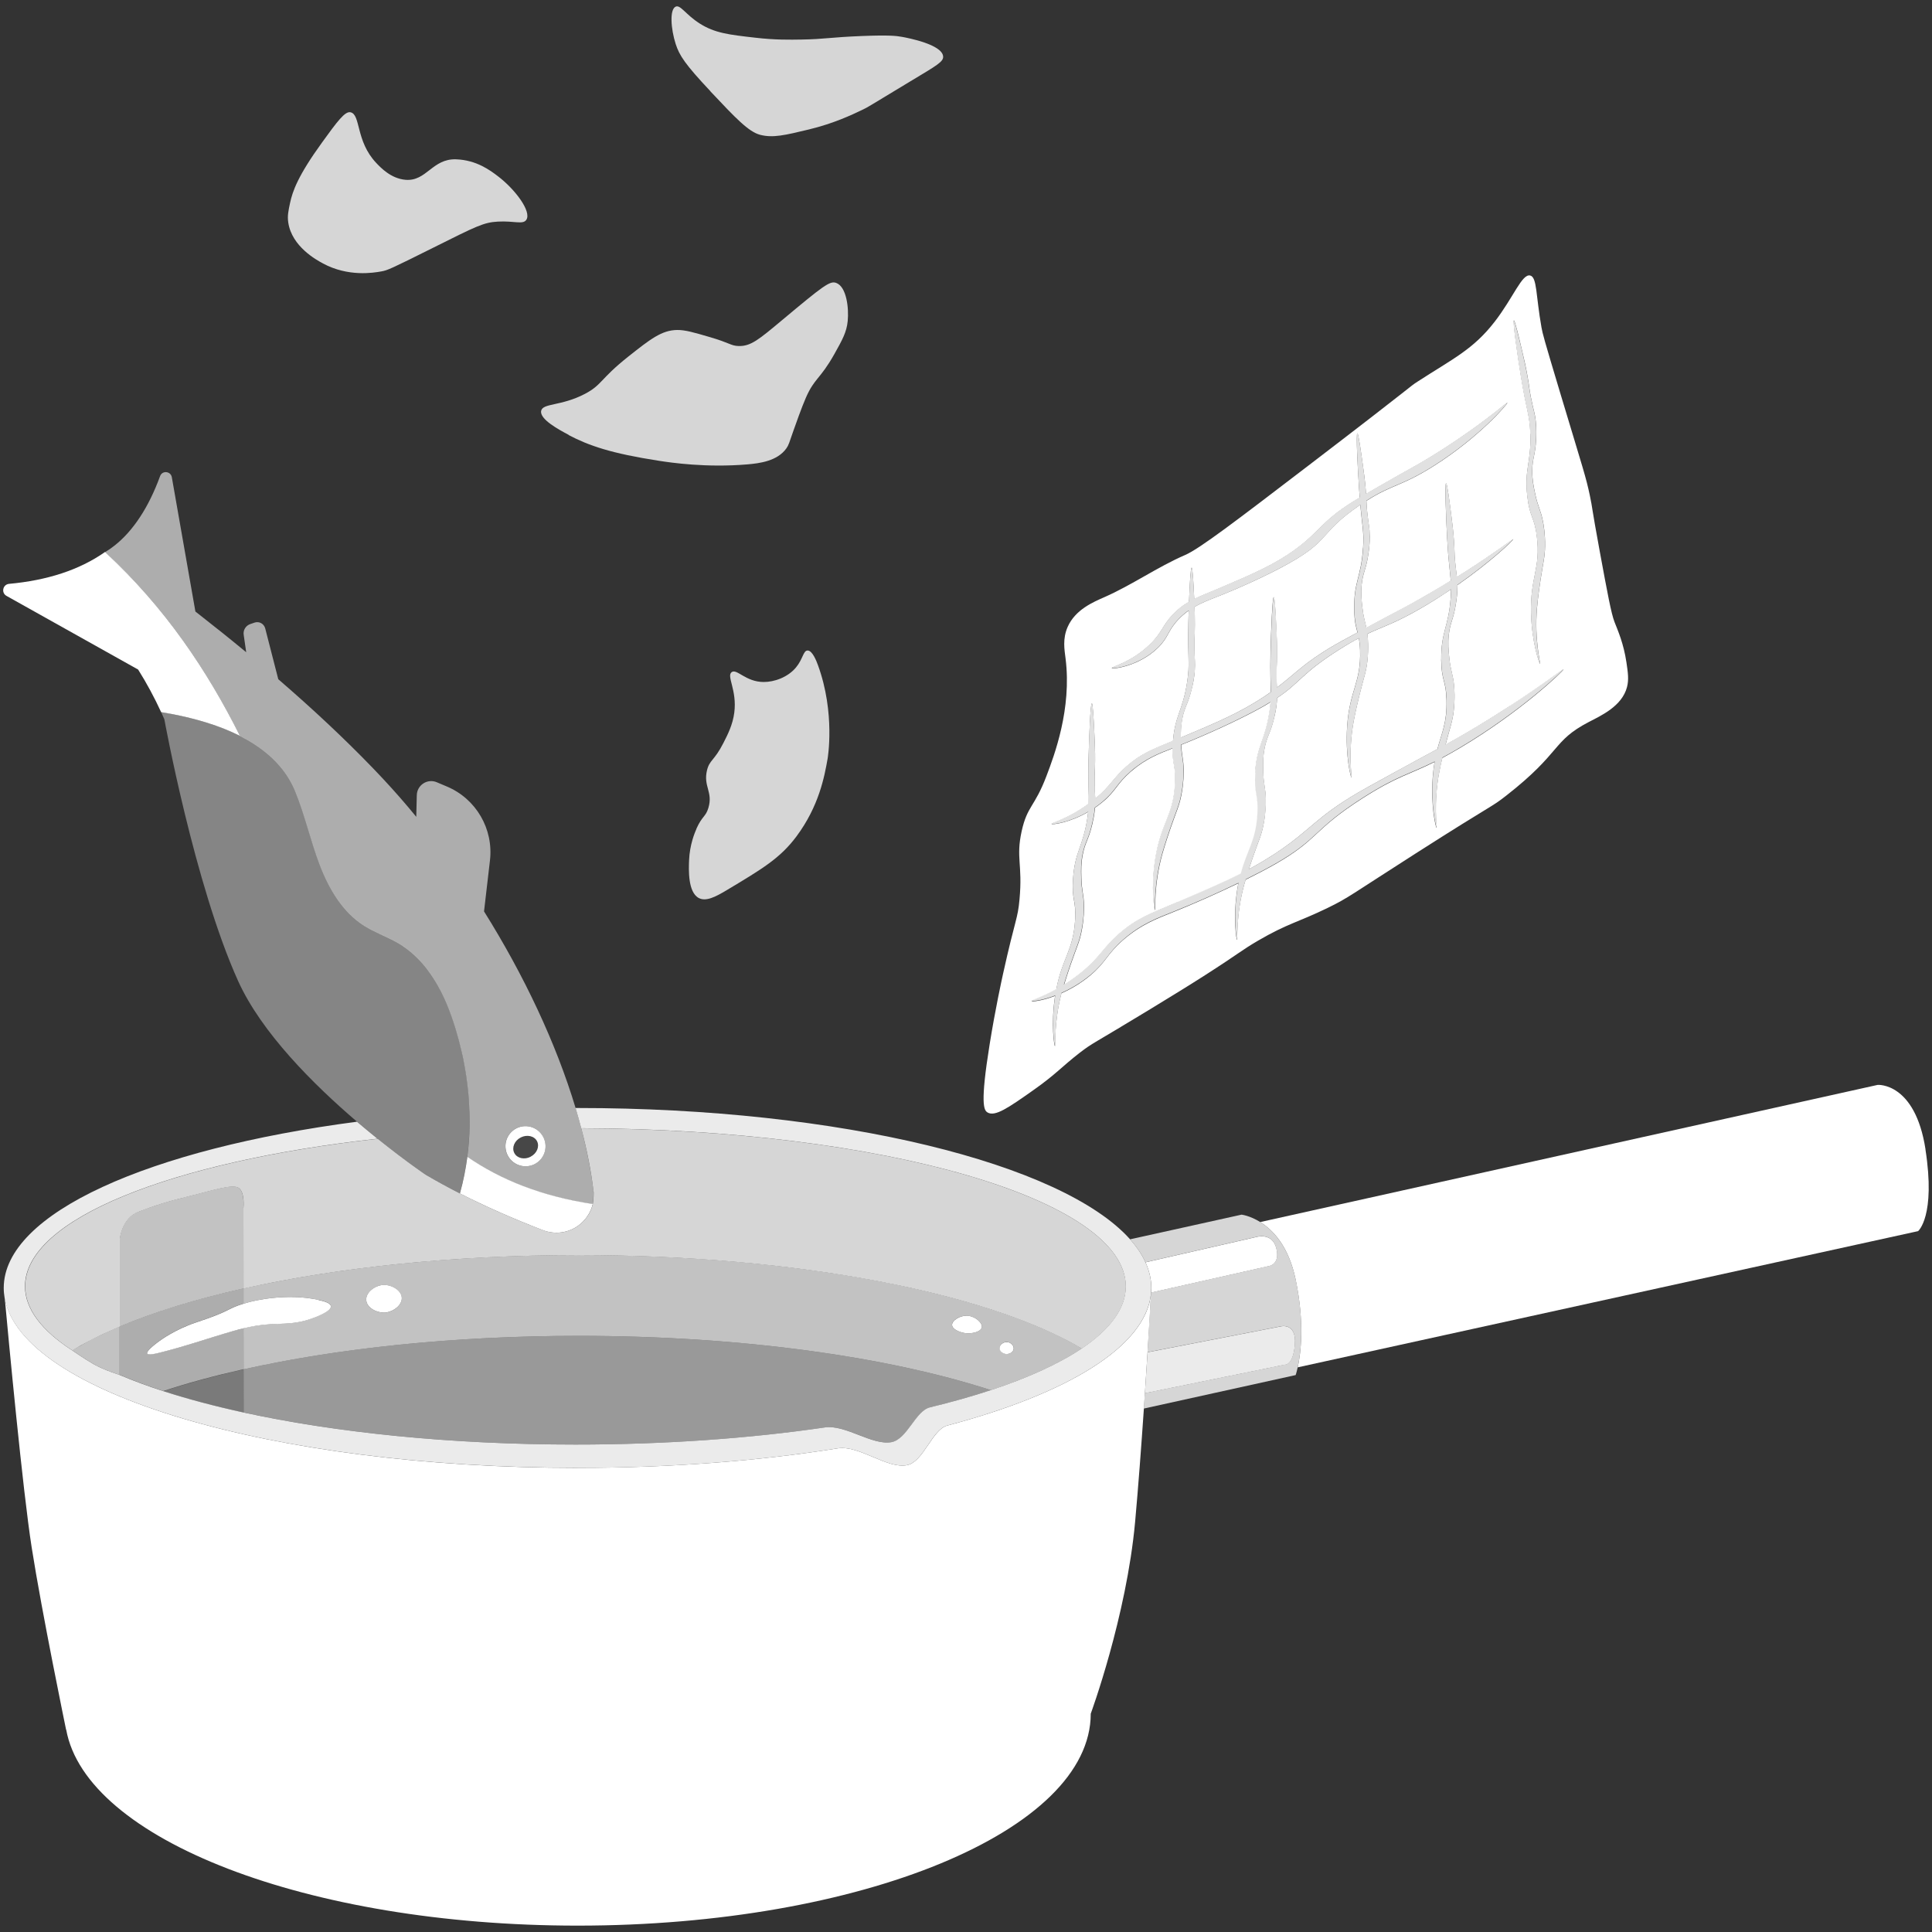
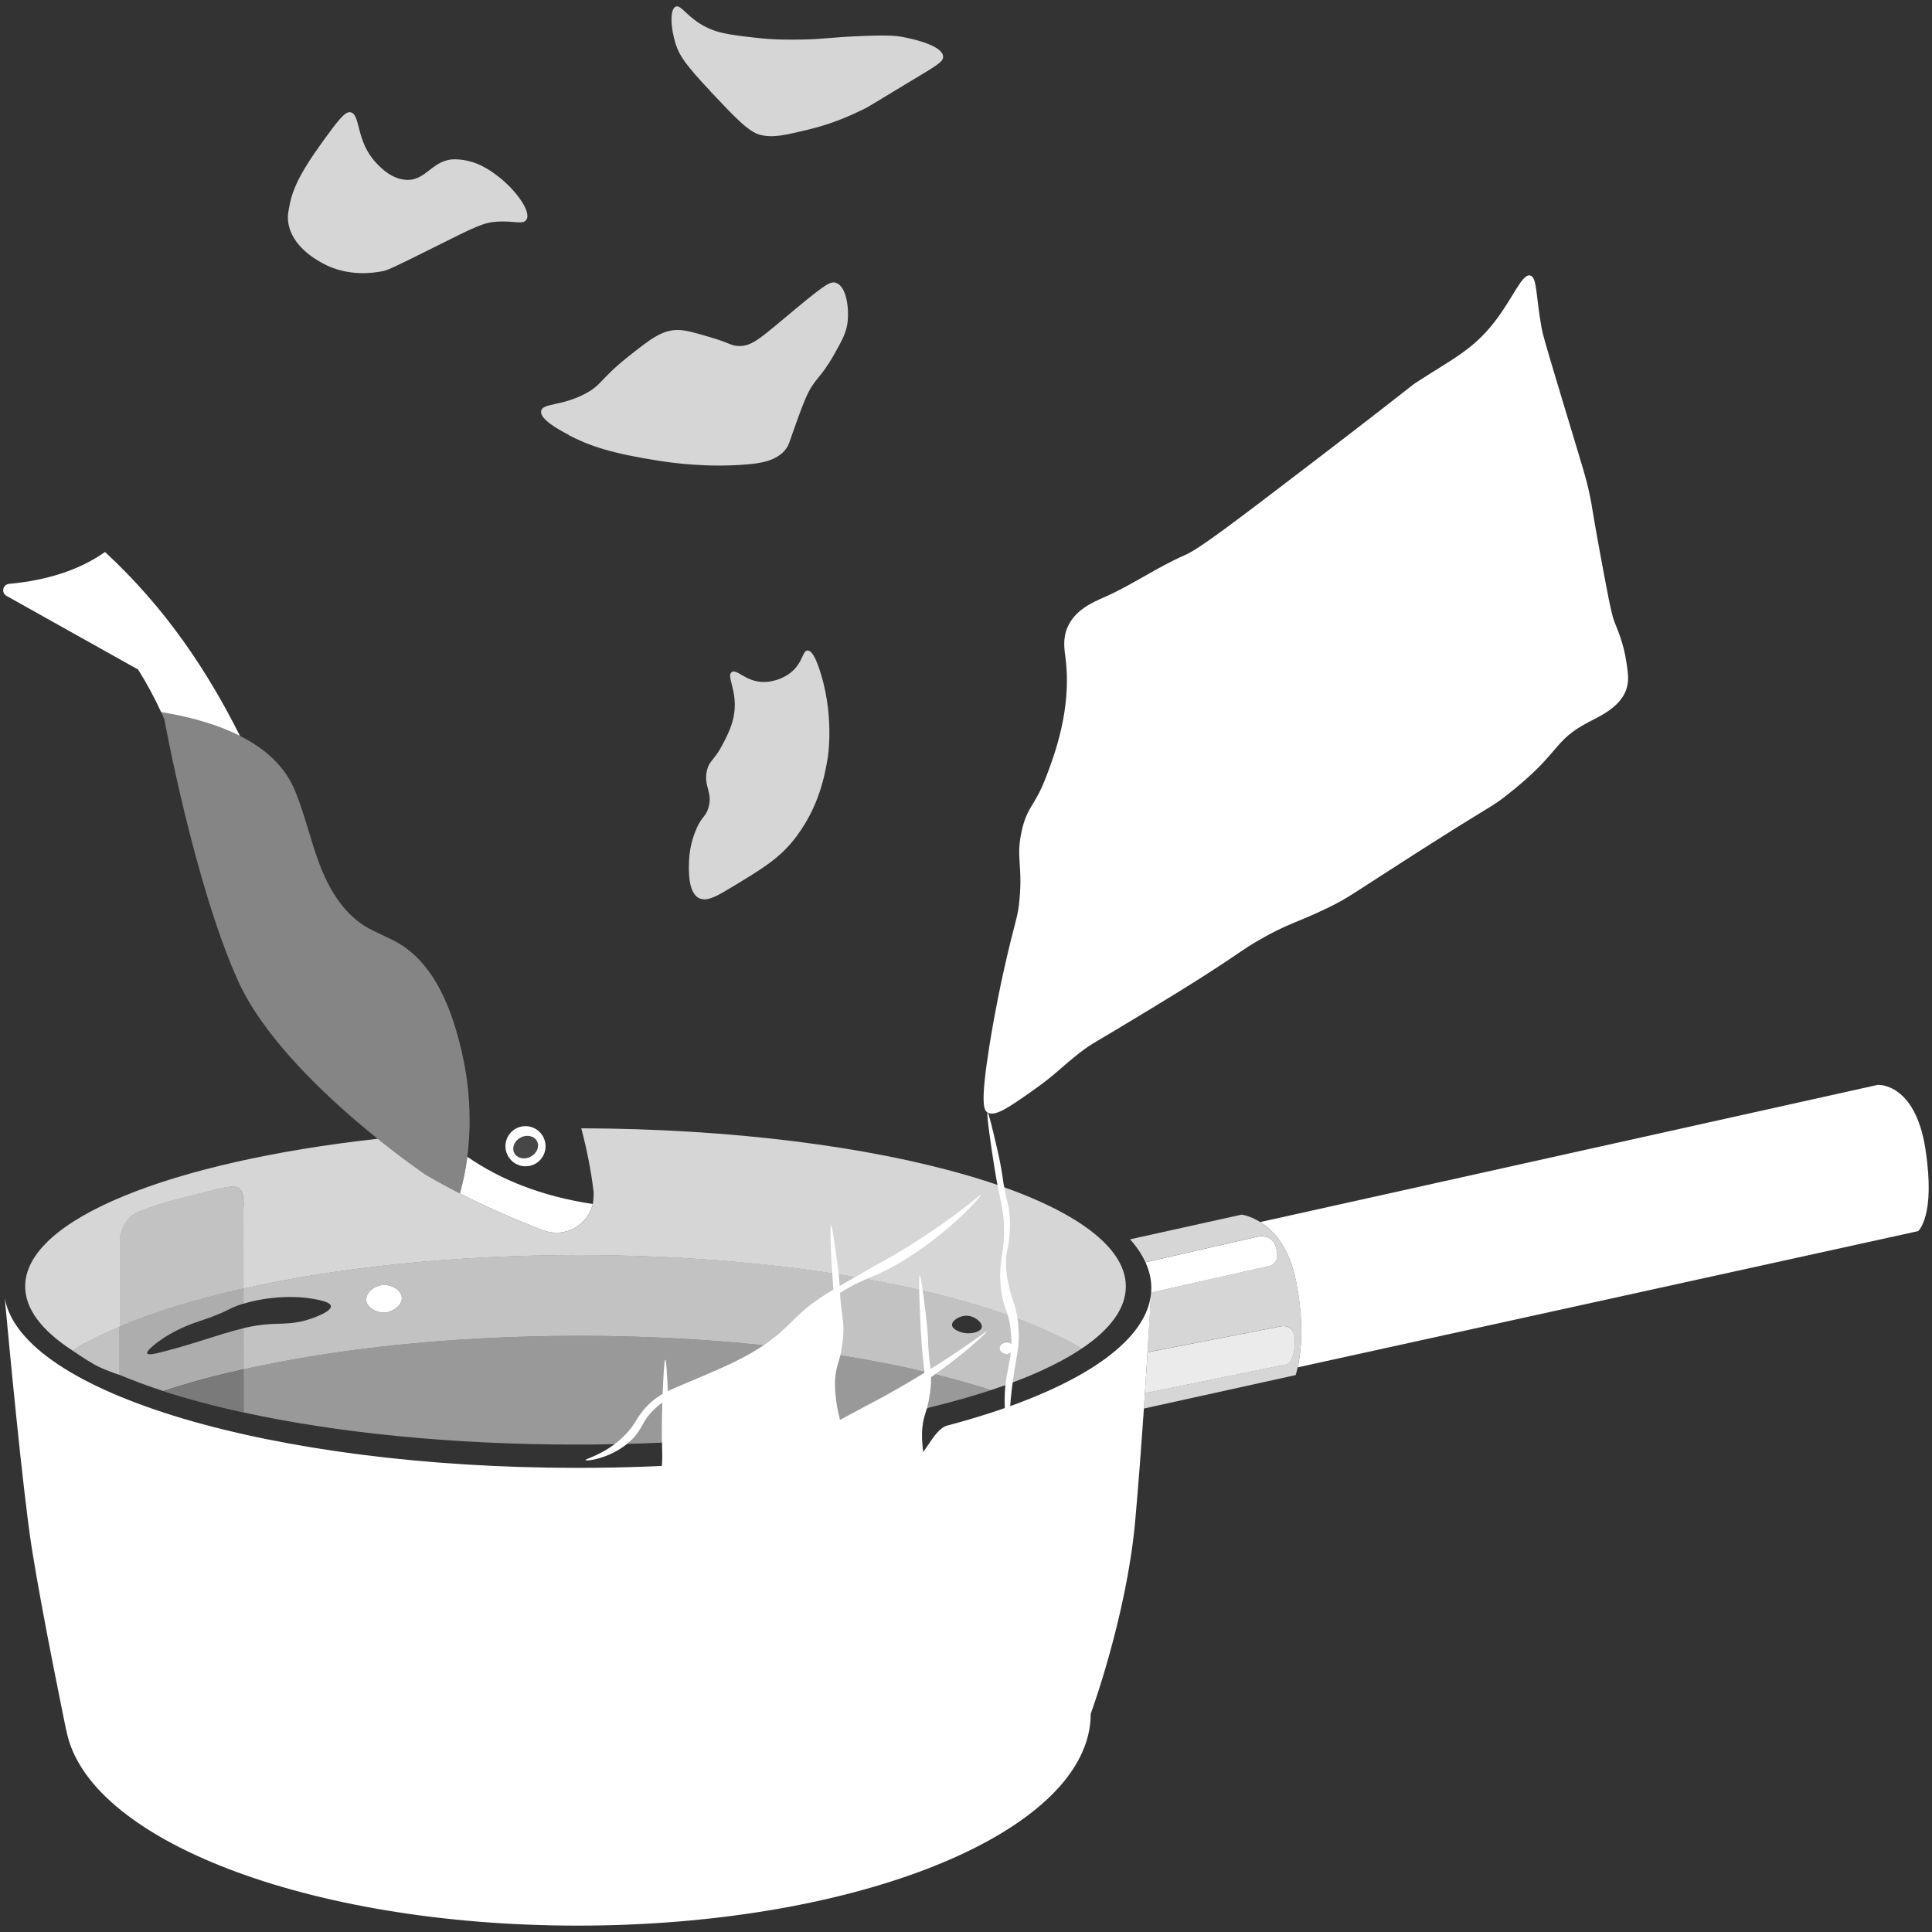
<svg xmlns="http://www.w3.org/2000/svg" viewBox="0 0 300 300">
  <rect x="0" y="0" width="300" height="300" fill="#333333" stroke="none" />
  <g fill="#fff">
    <path d="m 298.99 178.46 c -1.62 -10.43 -7.42 -10 -7.42 -10 l -95.88 21.3 c 1.98 1.23 4.42 3.76 5.5 8.94 1.42 6.8 .78 11.52 .32 13.62 l 96.33 -21.15 s 2.76 -2.29 1.14 -12.71 z" />
    <path d="m 201.19 198.7 c -1.08 -5.18 -3.53 -7.71 -5.5 -8.94 -1.6 -1 -2.9 -1.15 -2.9 -1.15 l -17.31 3.83 c 1.03 1.16 1.83 2.35 2.38 3.56 l 17.31 -3.95 s 2.39 -.69 3.01 1.78 -1.09 2.74 -1.09 2.74 l -18.35 4.13 c -.01 .07 -.01 .13 -.02 .2 -.09 1.53 -.28 4.84 -.54 9.07 l 20.76 -4.03 s 2.4 -.55 2.12 2.81 c -.27 3.36 -1.57 3.15 -1.57 3.15 l -21.72 4.43 c -.05 .79 -.11 1.58 -.16 2.39 l 23.58 -5.2 s .15 -.43 .32 -1.23 c .46 -2.1 1.1 -6.82 -.32 -13.62 z" opacity=".8" />
    <path d="m 178.75 200.71 l 18.35 -4.13 s 1.71 -.28 1.09 -2.74 c -.62 -2.47 -3.01 -1.78 -3.01 -1.78 l -17.31 3.95 c .59 1.3 .91 2.63 .91 3.99 0 .24 -.01 .48 -.03 .72 z" />
    <path d="m 199.5 211.91 s 1.3 .21 1.57 -3.15 -2.12 -2.81 -2.12 -2.81 l -20.76 4.03 c -.12 1.95 -.26 4.11 -.41 6.36 z" opacity=".9" />
    <path d="m 178.19 209.98 c .27 -4.23 .46 -7.55 .54 -9.07 -.84 8.2 -12.96 15.51 -31.64 20.45 -2.34 .62 -3.68 5.6 -6.21 6.14 -3.1 .66 -7.44 -3.13 -10.8 -2.6 -12.12 1.94 -25.85 3.03 -40.39 3.03 -47.51 0 -86.34 -11.66 -88.95 -26.35 .58 6.31 2.8 29.94 4.18 38.71 1.59 10.16 5.34 28.29 5.34 28.29 h .02 c 3.07 17.02 37.44 30.43 79.42 30.43 44 0 79.67 -14.74 79.67 -32.91 0 0 5.54 -15.03 6.89 -29.79 .49 -5.41 .96 -11.73 1.36 -17.57 .06 -.81 .11 -1.61 .16 -2.39 .15 -2.26 .29 -4.41 .41 -6.36 z" />
-     <path d="m 89.68 227.93 c 14.54 0 28.26 -1.09 40.39 -3.03 3.36 -.54 7.71 3.26 10.8 2.6 2.54 -.54 3.87 -5.52 6.21 -6.14 18.69 -4.94 30.8 -12.25 31.64 -20.45 .01 -.07 .01 -.13 .02 -.2 .02 -.24 .03 -.48 .03 -.72 0 -1.35 -.31 -2.68 -.91 -3.99 -.55 -1.21 -1.35 -2.4 -2.38 -3.56 -10.5 -11.76 -44.94 -20.39 -85.81 -20.39 -.1 0 -.2 0 -.3 0 .32 1.06 .61 2.1 .88 3.14 46.78 .14 84.56 11.08 84.56 24.56 0 3.42 -2.44 6.68 -6.84 9.64 -3.53 2.37 -8.31 4.55 -14.12 6.47 -2.9 .96 -6.06 1.85 -9.44 2.67 -2.25 .54 -3.52 4.92 -5.96 5.4 -2.97 .58 -7.14 -2.75 -10.36 -2.28 -11.63 1.7 -24.79 2.66 -38.74 2.66 -19.37 0 -37.21 -1.86 -51.54 -4.98 -4.53 -.99 -8.71 -2.1 -12.47 -3.32 -2.44 -.79 -4.7 -1.63 -6.77 -2.51 0 0 -2.49 -.79 -3.99 -1.65 s -3.38 -2.17 -3.38 -2.17 c -4.69 -3.04 -7.32 -6.4 -7.32 -9.94 0 -10.45 22.73 -19.37 54.74 -22.92 -1.01 -.81 -2.08 -1.7 -3.19 -2.64 -32.19 4.22 -54.85 14.18 -54.85 25.81 0 .53 .05 1.06 .14 1.58 2.62 14.69 41.44 26.35 88.95 26.35 z" opacity=".9" />
    <path d="m 92.18 185.16 c .01 .69 -.04 1.29 -.13 1.79 v .01 c -.31 1.32 -1.09 2.5 -2.21 3.33 -1.59 1.17 -3.66 1.45 -5.5 .74 -4.77 -1.83 -9.05 -3.73 -12.92 -5.71 .01 -.05 .03 -.1 .04 -.14 -.01 .05 -.03 .1 -.04 .14 -1.87 -.95 -3.63 -1.92 -5.31 -2.9 0 0 -3.16 -2.13 -7.46 -5.59 -32.02 3.55 -54.74 12.47 -54.74 22.92 0 3.54 2.63 6.9 7.32 9.94 .82 -.5 1.71 -1 2.64 -1.48 .18 -.1 .35 -.19 .53 -.28 .6 -.32 1.37 -.68 2.1 -1.01 .07 -.03 .15 -.07 .22 -.1 1.02 -.46 1.88 -.83 1.88 -.83 v -13.54 s .27 -3.27 2.85 -4.26 4.43 -1.6 7.99 -2.46 c 3.57 -.86 6.75 -1.97 7.68 -1.23 s .68 3.08 .68 3.08 l .01 12.51 c 14.56 -3.27 32.56 -5.2 52.04 -5.2 34.06 0 63.59 5.9 78.13 14.51 4.4 -2.96 6.84 -6.22 6.84 -9.64 0 -13.48 -37.78 -24.42 -84.56 -24.56 .88 3.34 1.53 6.61 1.9 9.76 .01 .07 .01 .14 .02 .2 z" opacity=".8" />
    <path d="m 89.85 194.88 c -19.48 0 -37.48 1.93 -52.04 5.2 v 2.36 c .25 -.08 .52 -.15 .84 -.24 .68 -.18 5.69 -1.47 10.79 -.36 .93 .2 1.88 .49 1.94 .97 .1 .85 -2.63 1.8 -3.03 1.94 -2.51 .88 -4.31 .74 -6.31 .85 -1.6 .09 -2.94 .33 -4.23 .64 l .01 6.39 c 14.56 -3.26 32.55 -5.2 52.03 -5.2 25.25 0 48.01 3.24 64.02 8.43 5.81 -1.92 10.59 -4.1 14.12 -6.47 -14.54 -8.62 -44.07 -14.51 -78.13 -14.51 z m 66.6 13.51 c .53 .07 1.04 .59 .95 1.11 -.09 .48 -.63 .74 -1.07 .74 -.51 0 -1.08 -.37 -1.11 -.87 -.03 -.55 .62 -1.07 1.24 -.99 z m -96.48 -4.6 c -1.34 .18 -3 -.66 -3.1 -1.89 -.09 -1.13 1.17 -2.16 2.34 -2.34 1.41 -.22 3.11 .72 3.17 1.97 .06 1.12 -1.23 2.11 -2.42 2.27 z m 90.3 .52 c 1.18 .09 2.33 1.11 2.18 1.81 -.15 .71 -1.61 1.04 -2.68 .87 -.75 -.12 -1.9 -.58 -1.94 -1.24 -.04 -.72 1.26 -1.54 2.43 -1.44 z" opacity=".7" />
    <path d="m 37.82 212.63 l .01 6.7 c 14.33 3.12 32.17 4.98 51.54 4.98 13.94 0 27.11 -.96 38.74 -2.66 3.22 -.47 7.39 2.86 10.36 2.28 2.43 -.48 3.71 -4.85 5.96 -5.4 3.38 -.82 6.54 -1.72 9.44 -2.67 -16.01 -5.19 -38.77 -8.43 -64.02 -8.43 -19.48 0 -37.47 1.93 -52.03 5.2 z" opacity=".5" />
    <path d="m 59.21 199.56 c -1.18 .18 -2.44 1.21 -2.34 2.34 .1 1.23 1.76 2.06 3.1 1.89 1.19 -.16 2.47 -1.15 2.42 -2.27 -.06 -1.24 -1.76 -2.18 -3.17 -1.97 z" />
    <path d="m 37.79 187.57 s .25 -2.34 -.68 -3.08 -4.11 .37 -7.68 1.23 -5.41 1.48 -7.99 2.46 -2.85 4.26 -2.85 4.26 v 13.54 c 5.36 -2.26 11.84 -4.26 19.22 -5.91 l -.01 -12.51 z" opacity=".7" />
    <path d="m 37.81 206.24 c -.97 .24 -1.92 .51 -2.93 .81 -1.98 .59 -6.47 2.11 -10.31 3.03 -.49 .12 -1.57 .37 -1.72 .07 -.03 -.06 -.13 -.37 1.36 -1.53 2.79 -2.17 5.79 -3.15 6.55 -3.4 5.06 -1.67 4.46 -2.02 7.05 -2.8 v -2.36 c -7.38 1.65 -13.86 3.65 -19.22 5.91 v 7.52 c 2.07 .88 4.33 1.72 6.77 2.51 3.78 -1.25 7.97 -2.38 12.46 -3.39 0 0 -.01 -6.39 -.01 -6.39 z" opacity=".6" />
    <path d="m 25.35 216.02 c 3.76 1.22 7.94 2.33 12.47 3.32 l -.01 -6.7 c -4.5 1.01 -8.68 2.14 -12.46 3.39 z" opacity=".35" />
-     <path d="m 49.44 201.84 c -5.1 -1.1 -10.11 .18 -10.79 .36 -.32 .09 -.59 .16 -.84 .24 -2.58 .78 -1.98 1.13 -7.05 2.8 -.75 .25 -3.76 1.23 -6.55 3.4 -1.49 1.16 -1.39 1.47 -1.36 1.53 .15 .3 1.23 .05 1.72 -.07 3.84 -.93 8.33 -2.45 10.31 -3.03 1.01 -.3 1.95 -.58 2.93 -.81 1.29 -.31 2.63 -.55 4.23 -.64 1.99 -.12 3.79 .03 6.31 -.85 .4 -.14 3.13 -1.09 3.03 -1.94 -.06 -.49 -1.01 -.77 -1.94 -.97 z" />
-     <path d="m 149.77 206.99 c 1.07 .17 2.53 -.16 2.68 -.87 .15 -.7 -1.01 -1.72 -2.18 -1.81 s -2.47 .73 -2.43 1.44 c .03 .66 1.18 1.12 1.94 1.24 z" />
    <path d="m 156.32 210.25 c .44 0 .98 -.26 1.07 -.74 .1 -.53 -.42 -1.05 -.95 -1.11 -.61 -.08 -1.27 .44 -1.24 .99 .03 .49 .6 .86 1.11 .87 z" />
    <path d="m 16.7 206.81 c -.07 .03 -.15 .07 -.22 .1 -.73 .33 -1.5 .7 -2.1 1.01 -.18 .09 -.35 .19 -.53 .28 -1.35 .73 -2.64 1.48 -2.64 1.48 s 1.88 1.31 3.38 2.17 3.99 1.65 3.99 1.65 v -7.52 s -.86 .37 -1.88 .83 z" opacity=".7" />
    <path d="m 194.89 119.97 c .3 -4.33 1.53 -4.86 2.23 -9.45 .09 -.57 .14 -1.04 .18 -1.49 -.36 .22 -.73 .44 -1.15 .68 -3.18 1.8 -8.15 4.11 -12.73 5.95 .09 1.74 .36 2.2 .39 3.98 0 .36 .01 1.91 -.37 3.84 -.34 1.71 -.72 2.36 -1.66 5.07 -.08 .23 -.86 2.5 -1.31 4.12 -1.34 4.83 -1.02 8.66 -1.13 8.66 -.1 0 -.67 -3.46 .05 -7.97 .89 -5.65 2.77 -6.55 3.06 -11.58 .17 -2.9 -.43 -3.01 -.36 -5.58 -2.05 .8 -4.17 1.6 -6.47 3.59 -2.24 1.94 -2.27 2.96 -4.4 4.74 -.39 .33 -.79 .62 -1.18 .89 -.1 1.08 -.28 1.9 -.42 2.53 -.58 2.49 -1.12 2.81 -1.49 4.76 -.26 1.34 -.24 2.38 -.21 3.54 .05 2.19 .38 2.54 .41 4.49 0 .36 .01 1.91 -.37 3.84 -.34 1.71 -.72 2.36 -1.66 5.07 -.07 .19 -.62 1.79 -1.06 3.26 .91 -.57 1.89 -1.26 2.91 -2.11 2.79 -2.34 3.08 -3.57 5.55 -5.75 2.82 -2.5 5.09 -3.24 9.24 -5.02 3.97 -1.7 7 -3 9.73 -4.38 .96 -3.7 2.34 -5.02 2.58 -9.27 .18 -3.18 -.56 -3 -.32 -6.4 z" />
    <path d="m 223.79 102.41 c -.04 -4.34 1.14 -4.97 1.47 -9.6 .04 -.49 .05 -.91 .06 -1.3 -1.34 .9 -2.77 1.82 -4.3 2.72 -4.38 2.57 -6.13 2.99 -8.7 4.2 .01 .11 .03 .2 .04 .32 .04 .36 .18 1.9 -.03 3.86 -.19 1.73 -.51 2.41 -1.2 5.19 -.06 .24 -.64 2.57 -.94 4.22 -.9 4.93 -.23 8.72 -.34 8.73 -.1 .01 -.97 -3.38 -.67 -7.94 .38 -5.7 2.17 -6.77 2.01 -11.81 -.03 -.83 -.1 -1.42 -.19 -1.91 -.88 .46 -1.87 1.03 -3.08 1.8 -5.82 3.68 -6 5.08 -9.6 7.48 -.01 .14 -.02 .28 -.03 .44 -.09 1.15 -.28 1.99 -.44 2.64 -.58 2.49 -1.12 2.81 -1.49 4.76 -.26 1.34 -.24 2.38 -.21 3.54 .05 2.19 .38 2.54 .41 4.49 0 .36 .01 1.91 -.37 3.84 -.34 1.71 -.72 2.36 -1.66 5.07 -.05 .13 -.31 .9 -.61 1.82 1.42 -.76 2.78 -1.57 4.18 -2.49 5.43 -3.59 6.11 -5.48 12.74 -9.38 .83 -.49 2.51 -1.42 5.87 -3.26 3.38 -1.86 5.09 -2.77 6.48 -3.52 .67 -2.5 1.5 -4.08 1.42 -7.55 -.07 -3.19 -.79 -2.95 -.83 -6.35 z" />
    <path d="m 211.66 85.04 c .15 -2.49 -.13 -3.25 -.44 -6.65 -.07 .05 -.13 .09 -.21 .14 -5.81 4.02 -4.55 5.15 -9.69 8.26 -2.99 1.81 -7.95 4.16 -12.42 5.91 -1.12 .44 -2.28 .88 -3.42 1.53 .04 .84 .06 1.7 .06 2.75 -.01 1.86 -.09 1.8 -.08 3.38 .02 2.08 .17 2.46 .06 3.85 -.09 1.15 -.28 1.99 -.44 2.64 -.58 2.49 -1.12 2.81 -1.5 4.76 -.21 1.09 -.23 1.99 -.22 2.92 5.6 -2.35 9.06 -3.82 12.8 -6.27 .42 -.28 .8 -.54 1.16 -.79 -.01 -1.31 -.11 -2.89 -.04 -6.22 .08 -3.14 .28 -8.53 .51 -8.53 .17 0 .31 2.89 .41 5.05 .06 1.2 .11 2.3 .1 3.8 -.01 1.86 -.09 1.8 -.08 3.38 .01 .81 .04 1.35 .06 1.81 2.94 -2.21 4.17 -3.81 8.92 -6.58 .58 -.34 1.66 -.93 3.59 -1.97 -.23 -.87 -.48 -1.63 -.51 -3.55 -.09 -4.34 1.08 -4.98 1.37 -9.61 z" />
-     <path d="m 153.34 172.74 c 1.17 .7 3.22 -.71 7.13 -3.47 3.57 -2.52 4.32 -3.57 7.18 -5.79 2.01 -1.56 2.09 -1.38 10.7 -6.62 3.85 -2.35 5.92 -3.61 8.75 -5.42 5.43 -3.48 5.59 -3.82 8.24 -5.37 4.63 -2.7 6.15 -2.82 10.84 -5.1 3.24 -1.57 3.66 -2.07 13.62 -8.43 12.5 -7.99 11.61 -7.06 14.08 -8.99 8.69 -6.79 7.07 -8.44 12.83 -11.44 1.86 -.97 5.15 -2.43 5.93 -5.42 .31 -1.18 .14 -2.3 -.09 -3.85 -.44 -2.94 -1.32 -4.9 -1.85 -6.26 -.51 -1.3 -1.1 -4.5 -2.27 -10.84 -1.38 -7.49 -1.09 -6.55 -1.57 -8.85 -.61 -2.86 -.92 -3.67 -4.49 -15.53 -2.7 -8.98 -2.83 -9.54 -3.01 -10.52 -.88 -4.91 -.67 -7.81 -1.76 -8.06 -1.27 -.3 -2.58 3.39 -5.51 7.18 -3.35 4.32 -6.42 5.7 -11.99 9.31 -1.44 .94 .33 -.17 -17.04 13.11 -11.18 8.55 -16.82 12.85 -19.03 13.8 -4.31 1.87 -8.2 4.63 -12.5 6.53 -1.8 .79 -4.55 1.95 -5.74 4.63 -.82 1.86 -.5 3.55 -.33 4.91 .99 7.83 -1.76 15.07 -2.97 18.26 -1.84 4.85 -2.97 4.58 -3.85 8.57 -.91 4.16 .17 5.1 -.33 10.57 -.28 3.12 -.64 2.9 -2.55 11.54 -.23 1.04 -1.2 5.46 -2.09 10.98 -1.48 9.22 -.91 10.22 -.33 10.57 z m 81.73 -122.99 c .17 -.03 .83 2.79 1.32 4.89 .28 1.17 .53 2.25 .79 3.72 .33 1.83 .24 1.79 .54 3.34 .4 2.05 .62 2.38 .76 3.77 .12 1.14 .08 2.01 .05 2.68 -.11 2.56 -.59 2.96 -.6 4.95 -.01 1.36 .2 2.38 .44 3.52 .45 2.15 .84 2.43 1.22 4.34 .07 .35 .36 1.88 .33 3.84 -.03 1.74 -.28 2.45 -.71 5.28 -.04 .25 -.4 2.61 -.54 4.29 -.44 4.99 .58 8.7 .47 8.72 -.1 .02 -1.28 -3.28 -1.4 -7.85 -.15 -5.71 1.53 -6.95 .9 -11.95 -.4 -3.16 -1.1 -2.85 -1.48 -6.23 -.49 -4.32 .61 -5.06 .47 -9.7 -.1 -3.02 -.59 -3.46 -1.5 -9.15 -.5 -3.1 -1.27 -8.44 -1.05 -8.48 z m -71.04 103.83 c .94 -4.89 2.63 -5.96 2.91 -10.72 .18 -3.18 -.56 -3 -.32 -6.4 .3 -4.33 1.53 -4.86 2.23 -9.45 .05 -.34 .09 -.64 .12 -.93 -2.96 1.71 -5.65 2.03 -5.68 1.85 s 2.58 -.78 5.77 -3.13 c .05 -1.55 -.12 -3.01 -.03 -7.06 .08 -3.14 .28 -8.53 .51 -8.53 .17 0 .31 2.89 .41 5.05 .06 1.2 .11 2.3 .1 3.8 -.01 1.86 -.09 1.8 -.08 3.38 .01 1.3 .08 1.94 .1 2.57 .02 -.02 .04 -.03 .06 -.04 2.42 -2.02 2.66 -3.08 4.8 -4.97 2.25 -1.99 4.12 -2.68 7.21 -3.96 .34 -4.02 1.51 -4.65 2.2 -9.12 .46 -2.99 .05 -3.51 .19 -9.27 .01 -.56 .03 -1.19 .05 -1.84 -.52 .37 -1.03 .79 -1.53 1.31 -1.77 1.82 -1.53 2.79 -3.24 4.46 -2.95 2.9 -7.07 3.37 -7.17 3.15 -.09 -.2 3 -.83 5.93 -3.68 1.94 -1.89 1.9 -2.9 3.59 -4.67 .8 -.84 1.59 -1.43 2.47 -1.93 .1 -2.66 .25 -5.31 .41 -5.31 s .3 2.74 .4 4.88 c 1.05 -.52 2.26 -.99 3.77 -1.63 5.33 -2.27 8.53 -3.63 11.78 -5.97 3.99 -2.88 4.15 -4.43 9.14 -7.55 .23 -.15 .56 -.34 1.01 -.61 -.04 -.45 -.07 -.92 -.11 -1.45 -.21 -3.13 -.49 -8.52 -.26 -8.54 .17 -.02 .56 2.85 .86 5 .17 1.19 .32 2.29 .44 3.77 .02 .25 .04 .46 .05 .65 .65 -.38 1.45 -.84 2.46 -1.42 4.58 -2.63 5.16 -2.86 7.45 -4.26 1.25 -.76 3.4 -2.11 5.93 -3.89 4.07 -2.86 6.03 -4.67 6.1 -4.59 .12 .13 -4.34 5.35 -11.45 9.84 -5.07 3.2 -6.36 2.8 -10.43 5.4 .02 .44 .03 .82 .11 1.64 .21 2.07 .39 2.43 .41 3.83 .01 1.15 -.11 2.01 -.2 2.67 -.35 2.53 -.86 2.9 -1.06 4.88 -.14 1.35 -.02 2.39 .11 3.54 .18 1.59 .42 2.2 .62 3.16 .06 -.03 .1 -.06 .16 -.09 5.22 -2.83 5.86 -3.08 8.49 -4.59 1.02 -.58 2.58 -1.48 4.45 -2.64 -.1 -1.41 -.36 -2.93 -.56 -6.6 -.17 -3.13 -.39 -8.52 -.16 -8.54 .17 -.01 .53 2.86 .81 5.01 .15 1.19 .29 2.29 .4 3.78 .14 1.85 .05 1.81 .19 3.38 .11 1.19 .21 1.81 .28 2.39 .48 -.3 .98 -.61 1.49 -.94 4.79 -3.07 7.21 -5 7.26 -4.92 .06 .1 -3.35 3.41 -8.67 7.12 v .18 c 0 1.15 -.13 2.01 -.23 2.67 -.38 2.53 -.89 2.89 -1.11 4.86 -.15 1.35 -.05 2.39 .07 3.54 .22 2.18 .58 2.51 .76 4.45 .03 .36 .16 1.9 -.07 3.86 -.21 1.73 -.53 2.41 -1.25 5.18 0 .01 -.01 .04 -.01 .05 .61 -.34 1.24 -.69 2.02 -1.14 1.65 -.95 4.52 -2.64 7.94 -4.86 5.51 -3.57 8.3 -5.82 8.36 -5.72 .09 .16 -6.61 6.59 -16.09 12.22 -1.03 .61 -1.93 1.11 -2.74 1.55 -.17 .7 -.34 1.46 -.46 2.12 -.95 4.92 -.33 8.72 -.44 8.72 -.1 .01 -.94 -3.39 -.58 -7.95 .07 -.86 .17 -1.6 .28 -2.27 -4.06 2.03 -5.76 2.18 -11.12 5.6 -7.85 5.01 -6.79 6.35 -13.59 10.25 -1.31 .75 -2.9 1.58 -4.63 2.44 -.07 .23 -.14 .46 -.2 .68 -1.34 4.83 -1.02 8.66 -1.13 8.66 -.1 0 -.67 -3.46 .05 -7.97 .05 -.29 .1 -.56 .15 -.82 -3.21 1.55 -6.81 3.15 -10.15 4.49 -2.43 .97 -4.96 1.9 -7.72 4.3 -2.58 2.25 -2.63 3.41 -5.09 5.49 -1.51 1.27 -3.09 2.17 -4.51 2.8 -1.19 4.61 -.9 8.21 -1.01 8.21 -.1 0 -.65 -3.37 .02 -7.8 -2.07 .79 -3.59 .93 -3.61 .79 -.03 -.15 1.54 -.57 3.79 -1.82 z" />
+     <path d="m 153.34 172.74 c 1.17 .7 3.22 -.71 7.13 -3.47 3.57 -2.52 4.32 -3.57 7.18 -5.79 2.01 -1.56 2.09 -1.38 10.7 -6.62 3.85 -2.35 5.92 -3.61 8.75 -5.42 5.43 -3.48 5.59 -3.82 8.24 -5.37 4.63 -2.7 6.15 -2.82 10.84 -5.1 3.24 -1.57 3.66 -2.07 13.62 -8.43 12.5 -7.99 11.61 -7.06 14.08 -8.99 8.69 -6.79 7.07 -8.44 12.83 -11.44 1.86 -.97 5.15 -2.43 5.93 -5.42 .31 -1.18 .14 -2.3 -.09 -3.85 -.44 -2.94 -1.32 -4.9 -1.85 -6.26 -.51 -1.3 -1.1 -4.5 -2.27 -10.84 -1.38 -7.49 -1.09 -6.55 -1.57 -8.85 -.61 -2.86 -.92 -3.67 -4.49 -15.53 -2.7 -8.98 -2.83 -9.54 -3.01 -10.52 -.88 -4.91 -.67 -7.81 -1.76 -8.06 -1.27 -.3 -2.58 3.39 -5.51 7.18 -3.35 4.32 -6.42 5.7 -11.99 9.31 -1.44 .94 .33 -.17 -17.04 13.11 -11.18 8.55 -16.82 12.85 -19.03 13.8 -4.31 1.87 -8.2 4.63 -12.5 6.53 -1.8 .79 -4.55 1.95 -5.74 4.63 -.82 1.86 -.5 3.55 -.33 4.91 .99 7.83 -1.76 15.07 -2.97 18.26 -1.84 4.85 -2.97 4.58 -3.85 8.57 -.91 4.16 .17 5.1 -.33 10.57 -.28 3.12 -.64 2.9 -2.55 11.54 -.23 1.04 -1.2 5.46 -2.09 10.98 -1.48 9.22 -.91 10.22 -.33 10.57 z c .17 -.03 .83 2.79 1.32 4.89 .28 1.17 .53 2.25 .79 3.72 .33 1.83 .24 1.79 .54 3.34 .4 2.05 .62 2.38 .76 3.77 .12 1.14 .08 2.01 .05 2.68 -.11 2.56 -.59 2.96 -.6 4.95 -.01 1.36 .2 2.38 .44 3.52 .45 2.15 .84 2.43 1.22 4.34 .07 .35 .36 1.88 .33 3.84 -.03 1.74 -.28 2.45 -.71 5.28 -.04 .25 -.4 2.61 -.54 4.29 -.44 4.99 .58 8.7 .47 8.72 -.1 .02 -1.28 -3.28 -1.4 -7.85 -.15 -5.71 1.53 -6.95 .9 -11.95 -.4 -3.16 -1.1 -2.85 -1.48 -6.23 -.49 -4.32 .61 -5.06 .47 -9.7 -.1 -3.02 -.59 -3.46 -1.5 -9.15 -.5 -3.1 -1.27 -8.44 -1.05 -8.48 z m -71.04 103.83 c .94 -4.89 2.63 -5.96 2.91 -10.72 .18 -3.18 -.56 -3 -.32 -6.4 .3 -4.33 1.53 -4.86 2.23 -9.45 .05 -.34 .09 -.64 .12 -.93 -2.96 1.71 -5.65 2.03 -5.68 1.85 s 2.58 -.78 5.77 -3.13 c .05 -1.55 -.12 -3.01 -.03 -7.06 .08 -3.14 .28 -8.53 .51 -8.53 .17 0 .31 2.89 .41 5.05 .06 1.2 .11 2.3 .1 3.8 -.01 1.86 -.09 1.8 -.08 3.38 .01 1.3 .08 1.94 .1 2.57 .02 -.02 .04 -.03 .06 -.04 2.42 -2.02 2.66 -3.08 4.8 -4.97 2.25 -1.99 4.12 -2.68 7.21 -3.96 .34 -4.02 1.51 -4.65 2.2 -9.12 .46 -2.99 .05 -3.51 .19 -9.27 .01 -.56 .03 -1.19 .05 -1.84 -.52 .37 -1.03 .79 -1.53 1.31 -1.77 1.82 -1.53 2.79 -3.24 4.46 -2.95 2.9 -7.07 3.37 -7.17 3.15 -.09 -.2 3 -.83 5.93 -3.68 1.94 -1.89 1.9 -2.9 3.59 -4.67 .8 -.84 1.59 -1.43 2.47 -1.93 .1 -2.66 .25 -5.31 .41 -5.31 s .3 2.74 .4 4.88 c 1.05 -.52 2.26 -.99 3.77 -1.63 5.33 -2.27 8.53 -3.63 11.78 -5.97 3.99 -2.88 4.15 -4.43 9.14 -7.55 .23 -.15 .56 -.34 1.01 -.61 -.04 -.45 -.07 -.92 -.11 -1.45 -.21 -3.13 -.49 -8.52 -.26 -8.54 .17 -.02 .56 2.85 .86 5 .17 1.19 .32 2.29 .44 3.77 .02 .25 .04 .46 .05 .65 .65 -.38 1.45 -.84 2.46 -1.42 4.58 -2.63 5.16 -2.86 7.45 -4.26 1.25 -.76 3.4 -2.11 5.93 -3.89 4.07 -2.86 6.03 -4.67 6.1 -4.59 .12 .13 -4.34 5.35 -11.45 9.84 -5.07 3.2 -6.36 2.8 -10.43 5.4 .02 .44 .03 .82 .11 1.64 .21 2.07 .39 2.43 .41 3.83 .01 1.15 -.11 2.01 -.2 2.67 -.35 2.53 -.86 2.9 -1.06 4.88 -.14 1.35 -.02 2.39 .11 3.54 .18 1.59 .42 2.2 .62 3.16 .06 -.03 .1 -.06 .16 -.09 5.22 -2.83 5.86 -3.08 8.49 -4.59 1.02 -.58 2.58 -1.48 4.45 -2.64 -.1 -1.41 -.36 -2.93 -.56 -6.6 -.17 -3.13 -.39 -8.52 -.16 -8.54 .17 -.01 .53 2.86 .81 5.01 .15 1.19 .29 2.29 .4 3.78 .14 1.85 .05 1.81 .19 3.38 .11 1.19 .21 1.81 .28 2.39 .48 -.3 .98 -.61 1.49 -.94 4.79 -3.07 7.21 -5 7.26 -4.92 .06 .1 -3.35 3.41 -8.67 7.12 v .18 c 0 1.15 -.13 2.01 -.23 2.67 -.38 2.53 -.89 2.89 -1.11 4.86 -.15 1.35 -.05 2.39 .07 3.54 .22 2.18 .58 2.51 .76 4.45 .03 .36 .16 1.9 -.07 3.86 -.21 1.73 -.53 2.41 -1.25 5.18 0 .01 -.01 .04 -.01 .05 .61 -.34 1.24 -.69 2.02 -1.14 1.65 -.95 4.52 -2.64 7.94 -4.86 5.51 -3.57 8.3 -5.82 8.36 -5.72 .09 .16 -6.61 6.59 -16.09 12.22 -1.03 .61 -1.93 1.11 -2.74 1.55 -.17 .7 -.34 1.46 -.46 2.12 -.95 4.92 -.33 8.72 -.44 8.72 -.1 .01 -.94 -3.39 -.58 -7.95 .07 -.86 .17 -1.6 .28 -2.27 -4.06 2.03 -5.76 2.18 -11.12 5.6 -7.85 5.01 -6.79 6.35 -13.59 10.25 -1.31 .75 -2.9 1.58 -4.63 2.44 -.07 .23 -.14 .46 -.2 .68 -1.34 4.83 -1.02 8.66 -1.13 8.66 -.1 0 -.67 -3.46 .05 -7.97 .05 -.29 .1 -.56 .15 -.82 -3.21 1.55 -6.81 3.15 -10.15 4.49 -2.43 .97 -4.96 1.9 -7.72 4.3 -2.58 2.25 -2.63 3.41 -5.09 5.49 -1.51 1.27 -3.09 2.17 -4.51 2.8 -1.19 4.61 -.9 8.21 -1.01 8.21 -.1 0 -.65 -3.37 .02 -7.8 -2.07 .79 -3.59 .93 -3.61 .79 -.03 -.15 1.54 -.57 3.79 -1.82 z" />
    <path d="m 237.62 67.37 c .15 4.64 -.96 5.38 -.47 9.7 .39 3.38 1.08 3.07 1.48 6.23 .63 5 -1.05 6.23 -.9 11.95 .12 4.57 1.3 7.86 1.4 7.85 .11 -.02 -.91 -3.73 -.47 -8.72 .15 -1.68 .5 -4.04 .54 -4.29 .43 -2.84 .68 -3.54 .71 -5.28 .03 -1.97 -.26 -3.49 -.33 -3.84 -.38 -1.91 -.77 -2.19 -1.22 -4.34 -.24 -1.14 -.45 -2.15 -.44 -3.52 .02 -1.99 .49 -2.4 .6 -4.95 .03 -.67 .06 -1.53 -.05 -2.68 -.14 -1.39 -.36 -1.73 -.76 -3.77 -.3 -1.55 -.21 -1.51 -.54 -3.34 -.27 -1.47 -.52 -2.54 -.79 -3.72 -.5 -2.11 -1.16 -4.93 -1.32 -4.89 -.22 .04 .55 5.38 1.05 8.48 .91 5.69 1.41 6.12 1.5 9.15 z" opacity=".85" />
    <path d="m 234.43 109.61 c -3.42 2.22 -6.29 3.91 -7.94 4.86 -.78 .45 -1.41 .81 -2.02 1.14 0 -.01 .01 -.04 .01 -.05 .72 -2.77 1.05 -3.45 1.25 -5.18 .23 -1.95 .1 -3.5 .07 -3.86 -.18 -1.94 -.54 -2.26 -.76 -4.45 -.12 -1.15 -.22 -2.19 -.07 -3.54 .22 -1.98 .74 -2.33 1.11 -4.86 .1 -.66 .22 -1.52 .23 -2.67 0 -.07 0 -.12 0 -.18 5.31 -3.71 8.73 -7.02 8.67 -7.12 -.05 -.09 -2.47 1.85 -7.26 4.92 -.51 .33 -1.01 .64 -1.49 .94 -.07 -.58 -.17 -1.21 -.28 -2.39 -.14 -1.57 -.05 -1.52 -.19 -3.38 -.11 -1.49 -.25 -2.58 -.4 -3.78 -.27 -2.15 -.64 -5.02 -.81 -5.01 -.23 .02 -.01 5.41 .16 8.54 .2 3.67 .46 5.2 .56 6.6 -1.88 1.16 -3.43 2.06 -4.45 2.64 -2.64 1.5 -3.27 1.76 -8.49 4.59 -.06 .03 -.1 .06 -.16 .09 -.2 -.96 -.44 -1.57 -.62 -3.16 -.13 -1.15 -.25 -2.19 -.11 -3.54 .2 -1.98 .71 -2.34 1.06 -4.88 .09 -.66 .21 -1.52 .2 -2.67 -.01 -1.4 -.2 -1.76 -.41 -3.83 -.08 -.82 -.1 -1.2 -.11 -1.64 4.07 -2.6 5.36 -2.19 10.43 -5.4 7.12 -4.5 11.58 -9.71 11.45 -9.84 -.08 -.08 -2.03 1.73 -6.1 4.59 -2.53 1.78 -4.68 3.13 -5.93 3.89 -2.29 1.4 -2.87 1.63 -7.45 4.26 -1.01 .58 -1.81 1.04 -2.46 1.42 -.01 -.19 -.03 -.4 -.05 -.65 -.13 -1.49 -.28 -2.58 -.44 -3.77 -.3 -2.14 -.7 -5.01 -.86 -5 -.23 .02 .05 5.41 .26 8.54 .04 .53 .07 1.01 .11 1.45 -.45 .26 -.78 .46 -1.01 .61 -4.98 3.12 -5.15 4.67 -9.14 7.55 -3.25 2.35 -6.45 3.71 -11.78 5.97 -1.52 .65 -2.72 1.12 -3.77 1.63 -.1 -2.14 -.24 -4.88 -.4 -4.88 s -.31 2.65 -.41 5.31 c -.88 .5 -1.67 1.09 -2.47 1.93 -1.68 1.77 -1.65 2.78 -3.59 4.67 -2.93 2.86 -6.02 3.49 -5.93 3.68 .11 .22 4.22 -.25 7.17 -3.15 1.71 -1.67 1.47 -2.64 3.24 -4.46 .5 -.52 1.01 -.94 1.53 -1.31 -.02 .66 -.04 1.29 -.05 1.84 -.14 5.76 .27 6.28 -.19 9.27 -.68 4.47 -1.86 5.1 -2.2 9.12 -3.1 1.28 -4.97 1.98 -7.21 3.96 -2.14 1.89 -2.38 2.95 -4.8 4.97 -.02 .02 -.04 .03 -.06 .04 -.02 -.63 -.08 -1.27 -.1 -2.57 -.01 -1.58 .07 -1.52 .08 -3.38 .01 -1.49 -.05 -2.59 -.1 -3.8 -.1 -2.16 -.24 -5.05 -.41 -5.05 -.23 0 -.44 5.39 -.51 8.53 -.1 4.05 .07 5.51 .03 7.06 -3.19 2.34 -5.81 2.94 -5.77 3.13 s 2.72 -.13 5.68 -1.85 c -.03 .29 -.07 .59 -.12 .93 -.7 4.59 -1.92 5.12 -2.23 9.45 -.24 3.4 .51 3.21 .32 6.4 -.27 4.76 -1.97 5.84 -2.91 10.72 -2.26 1.25 -3.82 1.66 -3.79 1.82 .03 .15 1.54 0 3.61 -.79 -.67 4.43 -.13 7.8 -.02 7.8 s -.19 -3.6 1.01 -8.21 c 1.41 -.63 2.99 -1.53 4.51 -2.8 2.46 -2.07 2.51 -3.23 5.09 -5.49 2.76 -2.41 5.28 -3.33 7.72 -4.3 3.34 -1.33 6.94 -2.93 10.15 -4.49 -.05 .26 -.1 .53 -.15 .82 -.71 4.51 -.15 7.97 -.05 7.97 .11 0 -.21 -3.84 1.13 -8.66 .06 -.22 .13 -.45 .2 -.68 1.73 -.86 3.32 -1.69 4.63 -2.44 6.81 -3.9 5.74 -5.24 13.59 -10.25 5.36 -3.42 7.06 -3.57 11.12 -5.6 -.12 .68 -.22 1.42 -.28 2.27 -.36 4.56 .48 7.96 .58 7.95 .11 -.01 -.51 -3.81 .44 -8.72 .13 -.66 .3 -1.42 .46 -2.12 .81 -.43 1.71 -.93 2.74 -1.55 9.48 -5.63 16.18 -12.07 16.09 -12.22 -.06 -.1 -2.85 2.15 -8.36 5.72 z m -50.84 2 c .38 -1.96 .92 -2.27 1.5 -4.76 .15 -.65 .34 -1.5 .44 -2.64 .11 -1.39 -.04 -1.77 -.06 -3.85 -.01 -1.58 .07 -1.52 .08 -3.38 0 -1.06 -.02 -1.91 -.06 -2.75 1.14 -.66 2.3 -1.09 3.42 -1.53 4.47 -1.75 9.43 -4.11 12.42 -5.91 5.15 -3.11 3.88 -4.24 9.69 -8.26 .07 -.05 .14 -.09 .21 -.14 .32 3.4 .6 4.17 .44 6.65 -.28 4.64 -1.46 5.27 -1.37 9.61 .04 1.93 .29 2.68 .51 3.55 -1.92 1.04 -3 1.63 -3.59 1.97 -4.75 2.77 -5.99 4.37 -8.92 6.58 -.02 -.45 -.05 -1 -.06 -1.81 -.02 -1.58 .07 -1.52 .08 -3.38 .01 -1.49 -.05 -2.59 -.1 -3.8 -.1 -2.16 -.24 -5.05 -.41 -5.05 -.23 0 -.44 5.39 -.51 8.53 -.08 3.33 .02 4.9 .04 6.22 -.36 .25 -.74 .52 -1.16 .79 -3.74 2.45 -7.2 3.92 -12.8 6.27 -.01 -.93 .01 -1.82 .22 -2.92 z m -.69 28.4 c -4.15 1.78 -6.42 2.52 -9.24 5.02 -2.47 2.19 -2.76 3.42 -5.55 5.75 -1.01 .85 -2 1.54 -2.91 2.11 .44 -1.47 .99 -3.06 1.06 -3.26 .94 -2.71 1.32 -3.36 1.66 -5.07 .39 -1.93 .38 -3.48 .37 -3.84 -.02 -1.95 -.36 -2.3 -.41 -4.49 -.03 -1.16 -.05 -2.2 .21 -3.54 .38 -1.96 .92 -2.27 1.49 -4.76 .14 -.63 .33 -1.44 .42 -2.53 .4 -.27 .79 -.56 1.18 -.89 2.13 -1.79 2.17 -2.8 4.4 -4.74 2.3 -2 4.42 -2.8 6.47 -3.59 -.07 2.57 .53 2.68 .36 5.58 -.29 5.03 -2.17 5.94 -3.06 11.58 -.71 4.51 -.15 7.97 -.05 7.97 .11 0 -.21 -3.84 1.13 -8.66 .45 -1.62 1.23 -3.89 1.31 -4.12 .94 -2.71 1.32 -3.36 1.66 -5.07 .39 -1.93 .38 -3.48 .37 -3.84 -.02 -1.78 -.3 -2.24 -.39 -3.98 4.59 -1.84 9.55 -4.15 12.73 -5.95 .42 -.24 .79 -.46 1.15 -.68 -.03 .44 -.09 .92 -.18 1.49 -.7 4.59 -1.92 5.12 -2.23 9.45 -.24 3.4 .51 3.21 .32 6.4 -.24 4.25 -1.62 5.57 -2.58 9.27 -2.73 1.38 -5.76 2.68 -9.73 4.38 z m 33.82 -20.18 c -3.36 1.85 -5.04 2.77 -5.87 3.26 -6.63 3.91 -7.31 5.79 -12.74 9.38 -1.4 .93 -2.76 1.73 -4.18 2.49 .3 -.93 .56 -1.69 .61 -1.82 .94 -2.71 1.32 -3.36 1.66 -5.07 .39 -1.93 .38 -3.48 .37 -3.84 -.02 -1.95 -.36 -2.3 -.41 -4.49 -.03 -1.16 -.05 -2.2 .21 -3.54 .38 -1.96 .92 -2.27 1.49 -4.76 .15 -.65 .34 -1.5 .44 -2.64 .01 -.16 .02 -.3 .03 -.44 3.6 -2.41 3.78 -3.81 9.6 -7.48 1.21 -.77 2.21 -1.34 3.08 -1.8 .09 .49 .16 1.08 .19 1.91 .17 5.04 -1.62 6.11 -2.01 11.81 -.3 4.56 .57 7.95 .67 7.94 .11 -.01 -.56 -3.8 .34 -8.73 .3 -1.65 .88 -3.98 .94 -4.22 .69 -2.78 1.01 -3.47 1.2 -5.19 .21 -1.96 .06 -3.5 .03 -3.86 -.01 -.12 -.03 -.22 -.04 -.32 2.57 -1.21 4.32 -1.63 8.7 -4.2 1.52 -.89 2.96 -1.81 4.3 -2.72 0 .39 -.02 .81 -.06 1.3 -.34 4.63 -1.51 5.25 -1.47 9.6 .03 3.4 .76 3.16 .83 6.35 .08 3.47 -.75 5.05 -1.42 7.55 -1.39 .75 -3.1 1.66 -6.48 3.52 z" opacity=".85" />
    <path d="m 81.46 174.87 c -1.72 .08 -3.05 1.53 -2.97 3.25 s 1.53 3.05 3.25 2.98 3.05 -1.53 2.97 -3.25 -1.53 -3.05 -3.25 -2.98 z m .93 4.75 c -.97 .5 -2.11 .24 -2.53 -.59 -.42 -.82 .02 -1.9 1 -2.4 .97 -.5 2.11 -.24 2.53 .58 s -.02 1.9 -1 2.4 z" />
    <path d="m 80.86 176.64 c -.97 .5 -1.42 1.58 -1 2.4 s 1.56 1.09 2.53 .59 1.42 -1.58 1 -2.4 -1.56 -1.09 -2.53 -.58 z" opacity=".1" />
    <path d="m 84.33 191.03 c 1.84 .7 3.91 .43 5.5 -.74 1.12 -.83 1.9 -2.01 2.21 -3.33 -7.96 -1.21 -14.29 -3.76 -19.47 -7.33 -.25 1.87 -.61 3.73 -1.12 5.55 -.01 .05 -.03 .1 -.04 .14 3.87 1.97 8.16 3.88 12.92 5.71 z" />
    <path d="m 16.3 85.72 c -4.01 2.81 -9.01 4.4 -14.89 4.94 -.98 .09 -1.26 1.39 -.4 1.87 l 20.44 11.44 c 1.36 2.17 2.54 4.37 3.57 6.61 .55 .09 1.1 .19 1.64 .29 3.81 .73 7.46 1.81 10.6 3.4 -5.03 -10.05 -11.58 -19.91 -20.96 -28.56 z" />
-     <path d="m 92.16 184.96 c -.38 -3.15 -1.03 -6.42 -1.9 -9.76 -.27 -1.04 -.56 -2.09 -.88 -3.14 -3.03 -10.08 -8.05 -20.69 -14.22 -30.54 l .92 -7.91 c .57 -4.89 -2.15 -9.57 -6.69 -11.48 l -1.56 -.66 c -1.46 -.62 -3.08 .43 -3.11 2.02 l -.08 3.23 v .12 c -1.67 -2.04 -3.39 -4.01 -5.13 -5.87 -.22 -.24 -.44 -.47 -.66 -.7 -.05 -.05 -.1 -.11 -.15 -.16 -.28 -.29 -.56 -.59 -.84 -.88 -4.37 -4.53 -9.27 -9.12 -14.65 -13.76 l -2.03 -7.9 c -.19 -.72 -.95 -1.14 -1.66 -.89 l -.67 .23 c -.69 .24 -1.12 .94 -1.01 1.66 l .39 2.71 c -2.44 -2.02 -4.97 -4.04 -7.58 -6.08 -.1 -.08 -.21 -.16 -.31 -.24 l -.03 -.18 -3.63 -20.68 c -.17 -.95 -1.49 -1.08 -1.82 -.17 -.91 2.48 -1.94 4.56 -3.08 6.3 -1.22 1.87 -2.56 3.36 -4 4.49 -.47 .37 -.95 .71 -1.44 1 0 0 -.01 -.01 -.02 -.01 -.02 -.01 -.02 .02 -.03 .02 .02 .02 -.02 -.02 0 0 9.39 8.65 15.93 18.5 20.96 28.56 1.46 .74 2.8 1.58 3.99 2.55 .8 .65 1.53 1.35 2.18 2.11 .98 1.14 1.78 2.42 2.37 3.84 1.54 3.72 2.39 7.68 3.82 11.44 s 3.58 7.44 6.99 9.57 c .7 .44 1.45 .81 2.2 1.16 .29 .14 .57 .28 .86 .41 .76 .35 1.51 .71 2.23 1.13 1.75 1.04 3.21 2.42 4.43 4.02 .61 .8 1.17 1.66 1.67 2.55 .67 1.19 1.24 2.44 1.74 3.73 .25 .64 .48 1.29 .69 1.94 .11 .32 .21 .65 .31 .97 .73 2.41 1.3 4.89 1.67 7.39 .12 .83 .23 1.67 .31 2.51 .1 .99 .15 1.98 .18 2.97 .02 .69 .04 1.38 .03 2.07 -.02 1.68 -.14 3.35 -.36 5.02 5.18 3.58 11.5 6.13 19.47 7.33 v -.01 c .1 -.51 .14 -1.11 .13 -1.79 -.01 -.07 -.01 -.14 -.02 -.2 z m -10.43 -3.86 c -1.72 .08 -3.17 -1.26 -3.25 -2.98 s 1.26 -3.18 2.97 -3.25 c 1.72 -.08 3.17 1.26 3.25 2.98 s -1.26 3.18 -2.97 3.25 z" opacity=".6" />
    <path d="m 72.9 172.55 c -.03 -.99 -.09 -1.98 -.18 -2.97 -.08 -.84 -.18 -1.67 -.31 -2.51 -.37 -2.5 -.94 -4.97 -1.67 -7.39 -.1 -.32 -.2 -.65 -.31 -.97 -.21 -.65 -.44 -1.3 -.69 -1.94 -.5 -1.28 -1.08 -2.54 -1.74 -3.73 -.5 -.89 -1.05 -1.75 -1.67 -2.55 -1.22 -1.6 -2.68 -2.99 -4.43 -4.02 -.72 -.42 -1.47 -.78 -2.23 -1.13 -.29 -.13 -.57 -.27 -.86 -.41 -.75 -.35 -1.5 -.72 -2.2 -1.16 -3.41 -2.14 -5.56 -5.81 -6.99 -9.57 s -2.28 -7.73 -3.82 -11.44 c -.59 -1.42 -1.39 -2.7 -2.37 -3.84 -.65 -.76 -1.38 -1.46 -2.18 -2.11 -1.19 -.97 -2.54 -1.81 -3.99 -2.55 -3.13 -1.59 -6.79 -2.67 -10.6 -3.4 -.54 -.11 -1.09 -.2 -1.64 -.29 .17 .37 .34 .74 .5 1.12 0 0 4.67 25.64 11.46 40.65 3.64 8.04 11.73 16.09 18.46 21.84 1.11 .95 2.18 1.83 3.19 2.64 4.3 3.46 7.46 5.59 7.46 5.59 1.68 .98 3.44 1.95 5.31 2.9 .01 -.05 .03 -.1 .04 -.14 .51 -1.82 .88 -3.68 1.12 -5.55 .22 -1.66 .33 -3.34 .36 -5.02 .01 -.69 -.01 -1.38 -.03 -2.07 z" opacity=".4" />
    <path d="m 50.13 40.9 c 3.93 2.12 7.85 1.47 9.11 1.24 .93 -.17 1.33 -.33 8.14 -3.73 6.53 -3.26 7.71 -3.88 9.93 -4 2.55 -.14 3.9 .51 4.42 -.28 .85 -1.3 -1.78 -4.77 -4.42 -6.77 -1.17 -.89 -3.31 -2.51 -6.48 -2.62 -3.7 -.14 -4.59 3.45 -7.86 3.18 -2.25 -.19 -3.84 -1.87 -4.55 -2.62 -3.22 -3.4 -2.38 -7.53 -4 -7.87 -.86 -.18 -2.06 1.44 -4.41 4.69 -3.76 5.19 -4.58 7.58 -4.97 9.39 -.27 1.28 -.43 2.01 -.28 3.04 .56 3.75 4.41 5.83 5.38 6.35 z" opacity=".8" />
    <path d="m 88.31 67.56 c 3.1 1.63 6.59 2.85 14.07 4 1.81 .28 7.29 1.09 13.66 .55 1.9 -.16 4.67 -.51 6.07 -2.49 .37 -.52 .43 -.85 1.1 -2.76 .34 -.95 1.27 -3.61 1.93 -5.11 1.35 -3.08 2.19 -2.81 4.42 -6.77 1.26 -2.25 1.9 -3.41 2.07 -5.11 .2 -1.99 -.16 -5.34 -1.79 -5.94 -.97 -.36 -1.97 .41 -8.42 5.8 -3.58 2.99 -4.85 4.07 -6.76 4 -1.18 -.04 -1.3 -.47 -4.42 -1.38 -2.56 -.75 -3.84 -1.12 -5.1 -1.11 -2.37 .03 -4.14 1.4 -7.59 4.14 -4.41 3.5 -4.05 4.39 -6.76 5.8 -3.67 1.91 -6.52 1.4 -6.76 2.62 -.26 1.31 2.79 2.94 4.28 3.73 z" opacity=".8" />
    <path d="m 110.29 14.16 c 3.94 4.19 5.95 6.3 7.73 6.77 1.99 .52 3.86 .07 7.59 -.83 3.84 -.93 6.61 -2.24 8.28 -3.04 1.11 -.53 .87 -.47 7.45 -4.42 4.22 -2.53 5.16 -3.06 5.11 -3.87 -.13 -1.87 -5.53 -2.89 -6.35 -3.04 -.93 -.17 -2.07 -.3 -6.21 -.14 -5.04 .2 -5.81 .49 -9.38 .55 -1.86 .03 -4.16 .07 -7.17 -.28 -4.15 -.47 -6.35 -.72 -8.69 -2.21 -2.22 -1.42 -2.99 -2.95 -3.73 -2.62 -.96 .42 -.76 3.44 0 5.8 .57 1.77 1.44 3.13 5.38 7.32 z" opacity=".8" />
    <path d="m 108.15 128.69 c -.27 .61 -1.05 2.46 -1.15 4.89 -.06 1.43 -.2 4.98 1.52 5.87 1.1 .57 2.55 -.16 4.33 -1.23 5.53 -3.31 8.3 -4.96 10.82 -8.34 3.5 -4.7 4.35 -9.28 4.84 -12.07 0 0 1.23 -7.06 -1.5 -14.53 -.23 -.64 -.88 -2.31 -1.63 -2.27 -.66 .03 -.71 1.35 -1.78 2.63 -1.27 1.53 -3.37 2.27 -5.03 2.26 -2.79 -.01 -4.16 -2.12 -4.96 -1.53 -.84 .62 .86 2.77 .41 6.28 -.24 1.86 -.98 3.33 -1.68 4.7 -1.44 2.83 -2.16 2.62 -2.56 4.27 -.6 2.49 .96 3.35 .22 5.82 -.42 1.42 -.96 1.23 -1.86 3.24 z" opacity=".8" />
  </g>
</svg>